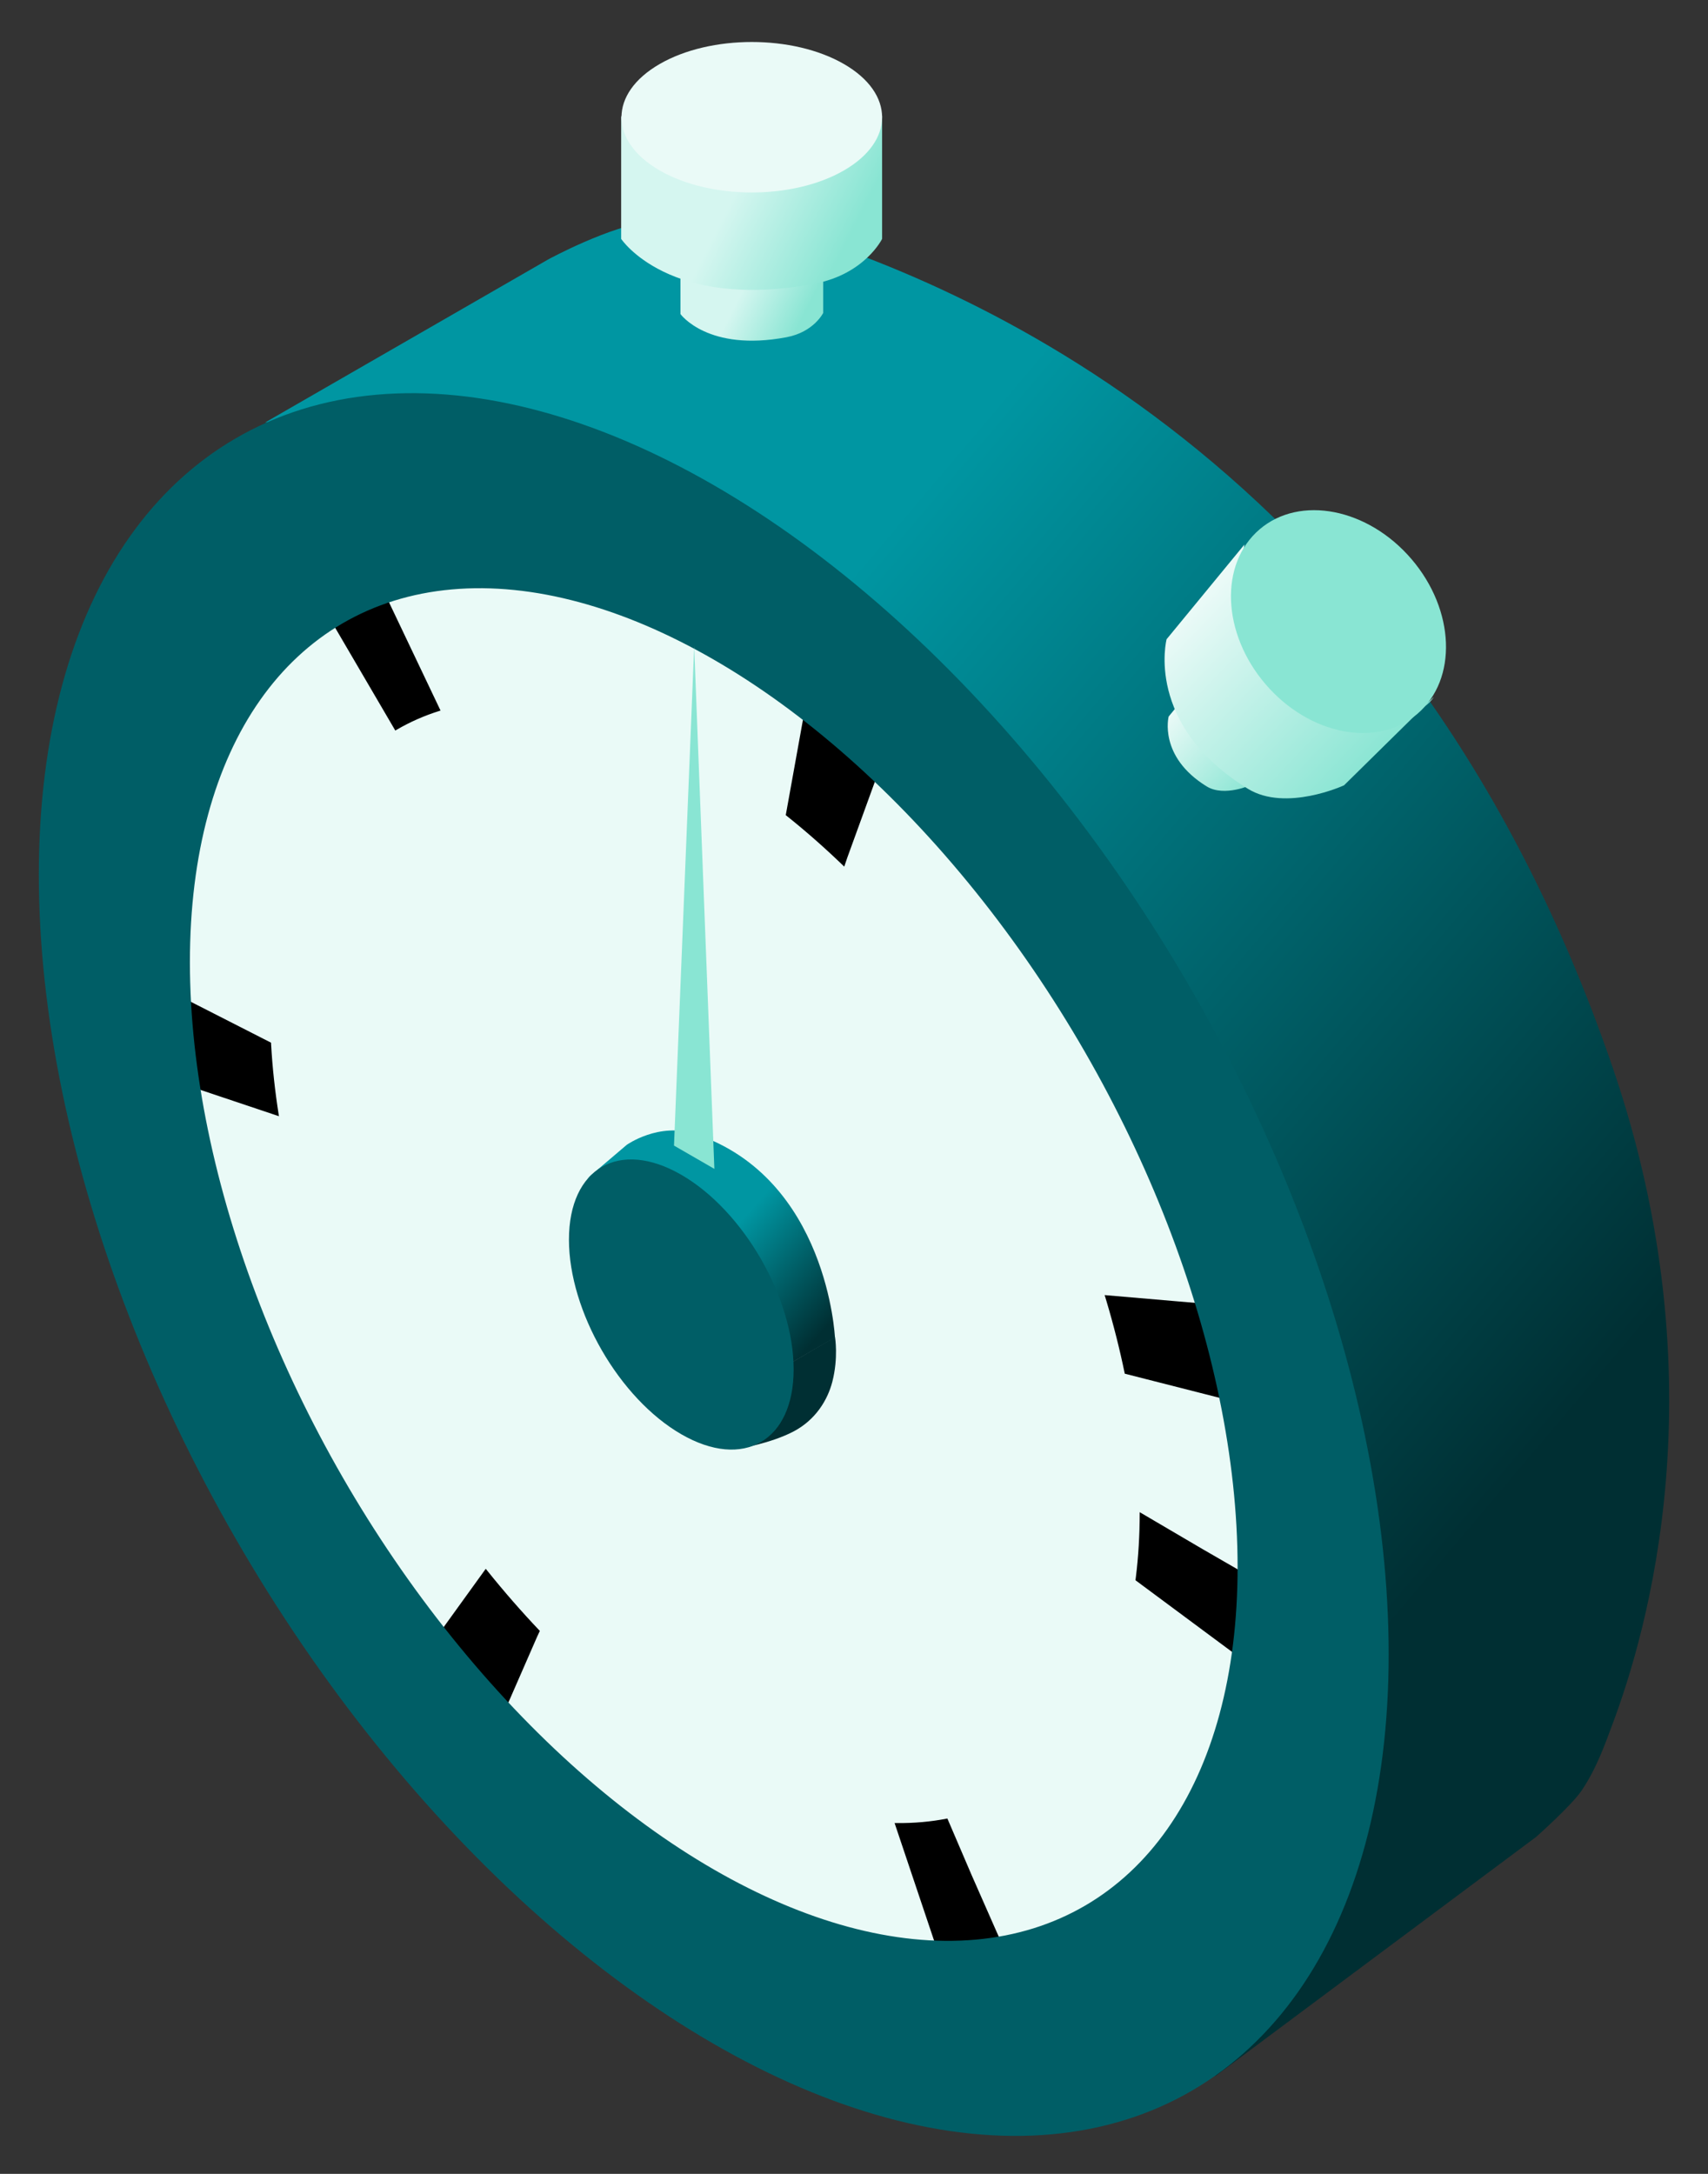
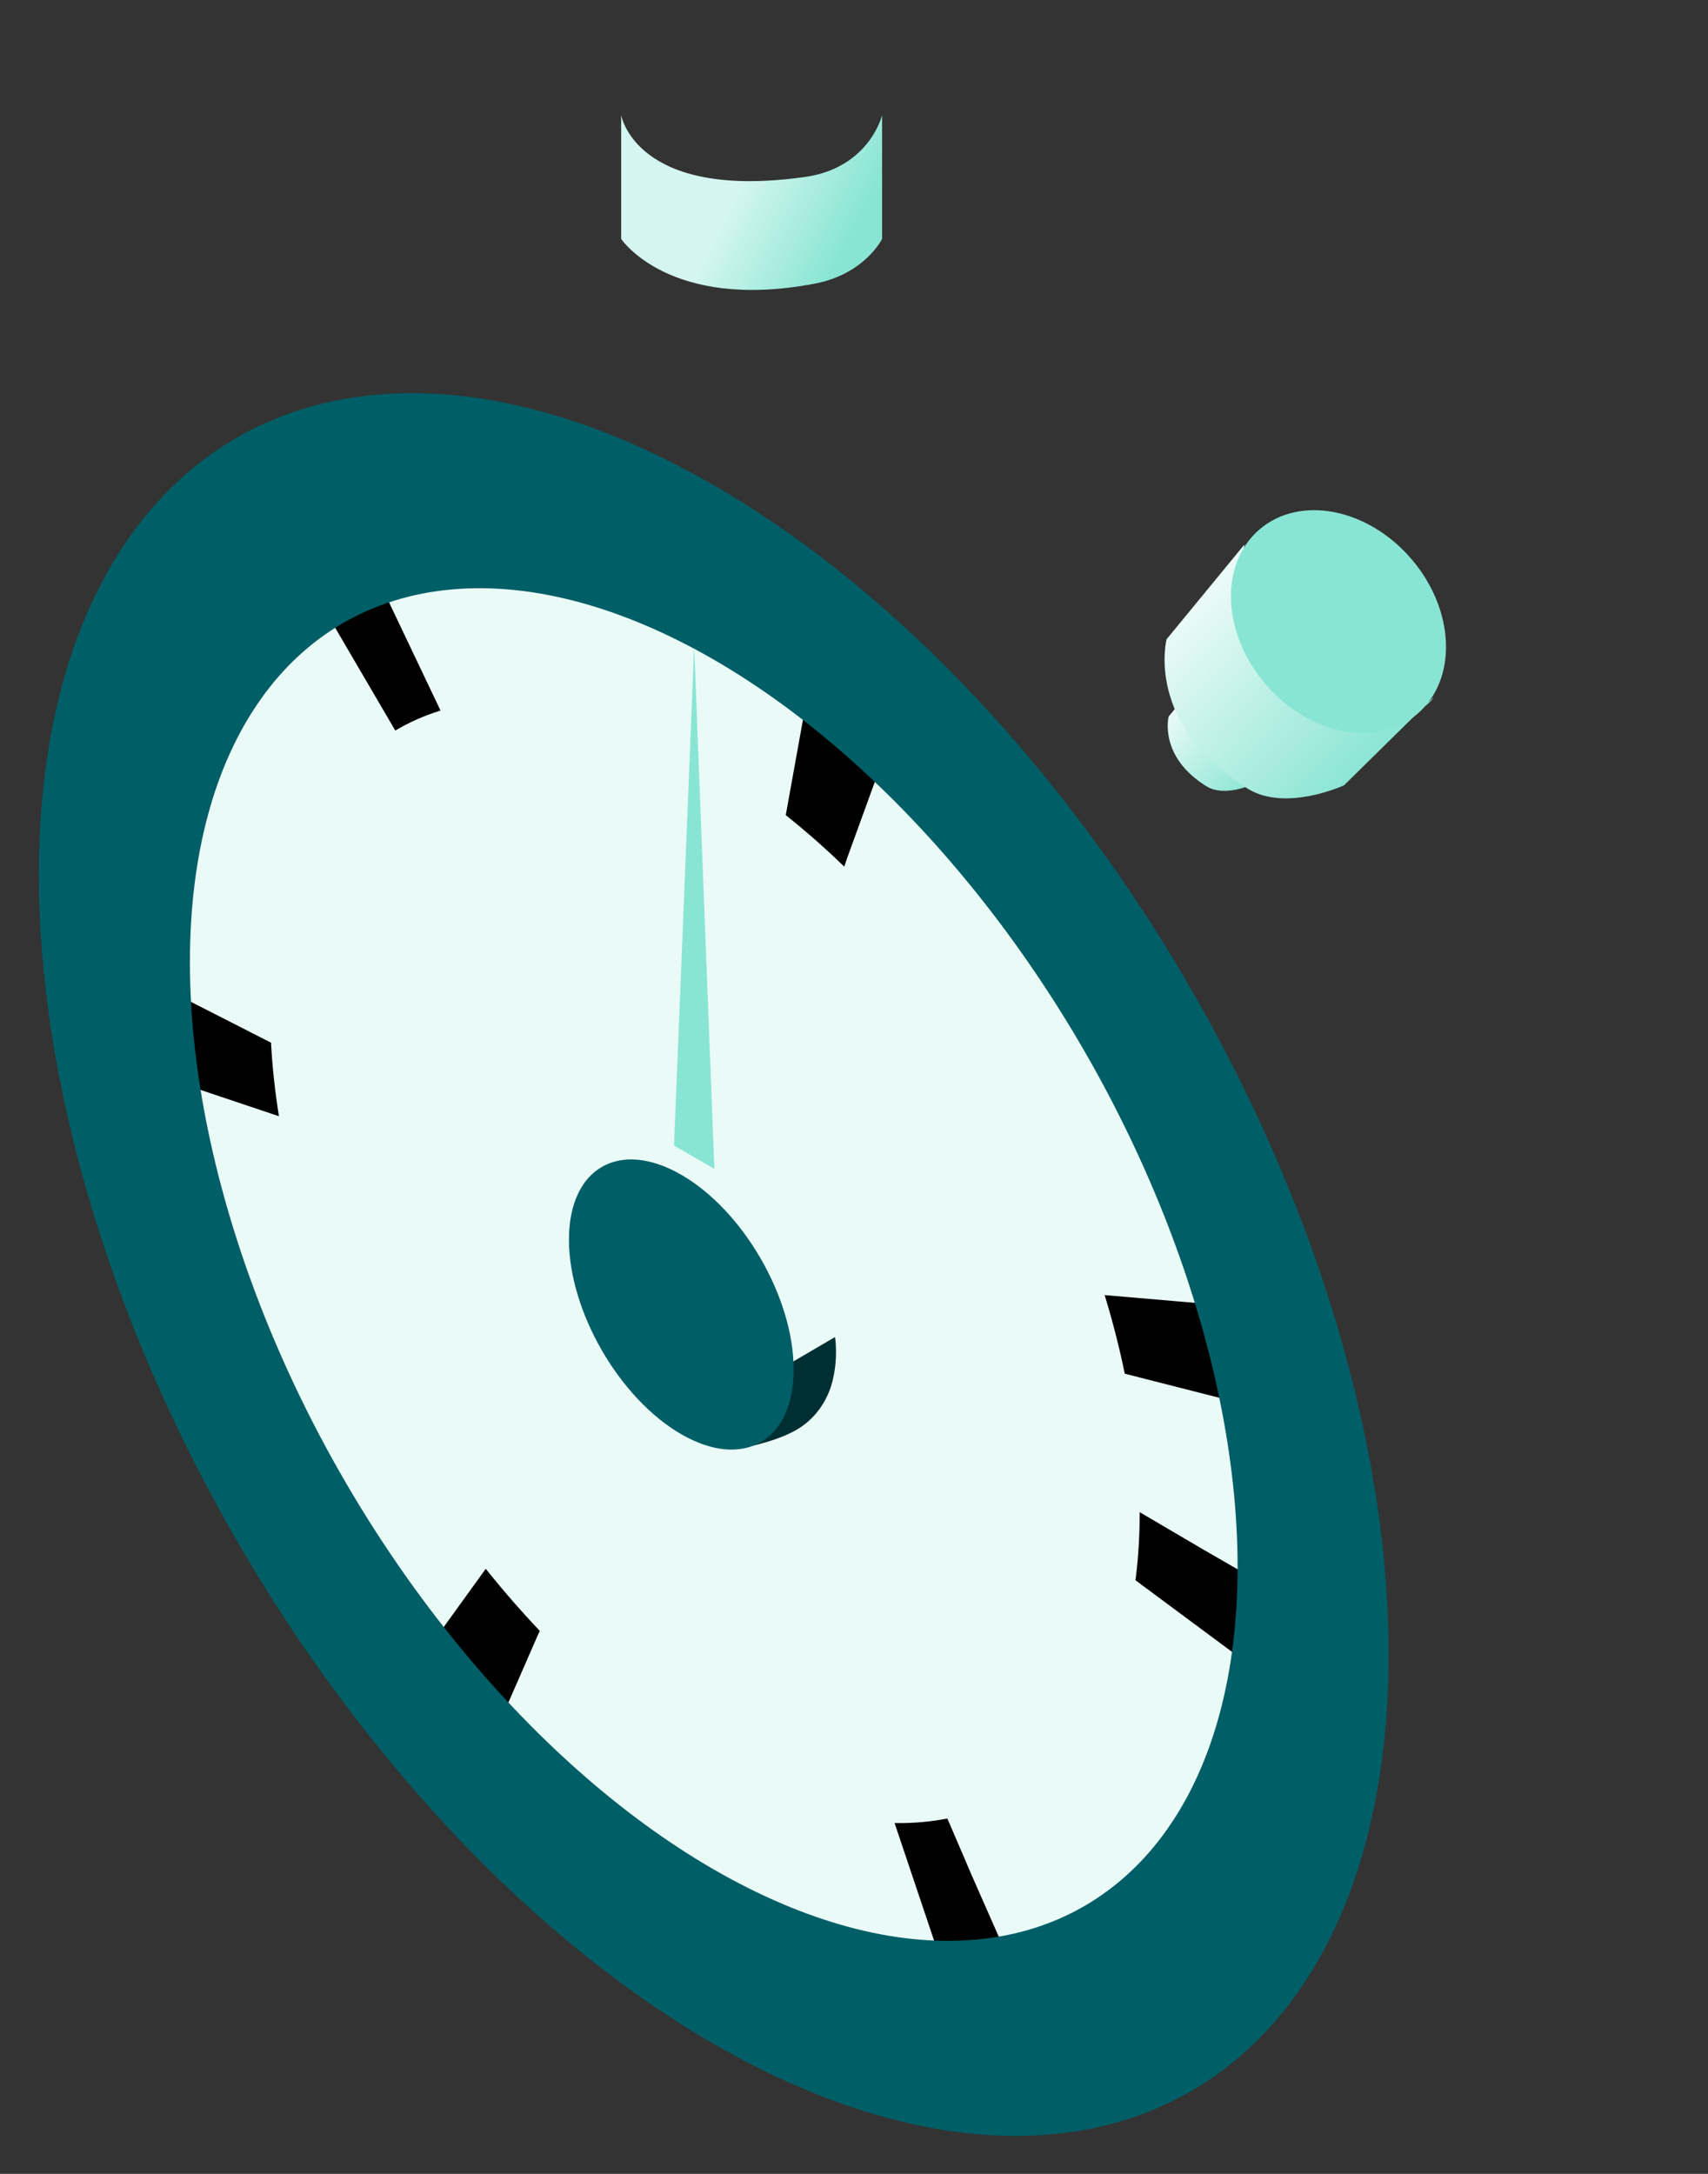
<svg xmlns="http://www.w3.org/2000/svg" xmlns:xlink="http://www.w3.org/1999/xlink" fill="none" height="56" viewBox="0 0 44 56" width="44">
  <rect x="0" y="0" width="44" height="56" fill="#333333" stroke="none" />
  <linearGradient id="a" gradientUnits="userSpaceOnUse" x1="18.319" x2="23.519" y1="28.178" y2="32.844">
    <stop offset=".394" stop-color="#0096a2" />
    <stop offset=".891" stop-color="#002f33" />
  </linearGradient>
  <linearGradient id="b" gradientUnits="userSpaceOnUse" x1="27.005" x2="48.499" y1="8.779" y2="26.967">
    <stop offset="0" stop-color="#0096a2" />
    <stop offset="1" stop-color="#002f33" />
  </linearGradient>
  <linearGradient id="c">
    <stop offset="0" stop-color="#d5f6f0" />
    <stop offset="1" stop-color="#89e5d3" />
  </linearGradient>
  <linearGradient id="d" gradientUnits="userSpaceOnUse" x1="18.785" x2="20.305" xlink:href="#c" y1="8.146" y2="8.921" />
  <linearGradient id="e" gradientUnits="userSpaceOnUse" x1="18.255" x2="21.063" xlink:href="#c" y1="6.309" y2="7.739" />
  <linearGradient id="f">
    <stop offset="0" stop-color="#eafaf7" />
    <stop offset="1" stop-color="#89e5d3" />
  </linearGradient>
  <linearGradient id="g" gradientUnits="userSpaceOnUse" x1="30.316" x2="32.377" xlink:href="#f" y1="18.225" y2="20.203" />
  <linearGradient id="h" gradientUnits="userSpaceOnUse" x1="30.502" x2="34.914" xlink:href="#f" y1="15.967" y2="20.203" />
  <clipPath id="i">
    <path d="m0 0h44v56h-44z" />
  </clipPath>
  <g clip-path="url(#i)">
    <circle fill="#eafaf7" fill-opacity=".56" r="16.538" transform="matrix(.866 .5 -0 1 18.097 32.537)" />
    <circle fill="#eafaf7" r="16.538" transform="matrix(.866 .5 -0 1 18.32 32.537)" />
    <circle r="14.798" stroke="#000" stroke-dasharray="2.07 12.43" stroke-width="3.73" transform="matrix(.866 .5 -0 1 18.16 32.504)" />
-     <path d="m15.13 30.356 1.015-.864s.834-.594 1.772-.279c3.404 1.143 3.592 5.242 3.592 5.242l-1.082.628s-.594-4.484-4.007-5.157c-.554-.109-1.291.43-1.291.43z" fill="url(#a)" />
    <path d="m20.426 35.078 1.085-.635s.091.534-.07 1.155c-.117.453-.422.98-1.011 1.284s-1.376.431-1.376.431.447-.022.856-.431c.568-.566.516-1.805.516-1.805z" fill="#002f33" />
    <circle fill="#005e66" r="3.342" transform="matrix(.866 .5 -0 1 17.551 33.605)" />
-     <path d="m6.831 10.883 7.286-4.197s1.601-.877 2.702-.994c1.201-.128 2.683 0 3.26.174 4.497 1.359 16.082 5.889 21.469 21.644 2.777 8.122.874 14.551-.009 16.907-.195.521-.407 1.133-.794 1.708-.262.388-1.173 1.195-1.173 1.195l-8.273 6.169c1.296-1.904 8.107-7.295 1.019-24.338-8.084-19.436-25.488-18.268-25.488-18.268z" fill="url(#b)" />
    <circle r="17.83" stroke="#005e66" stroke-width="4.494" transform="matrix(.866 .5 -0 1 18.387 32.575)" />
-     <path d="m17.529 6.365s.239 1.165 2.6.833c.901-.126 1.077-.862 1.077-.862v1.726s-.241.492-.943.625c-2.028.384-2.733-.596-2.733-.596z" fill="url(#d)" />
    <path d="m16.002 2.967s.376 2.204 4.734 1.592c1.663-.234 1.988-1.592 1.988-1.592v3.187s-.445.909-1.741 1.154c-3.745.709-4.981-1.154-4.981-1.154z" fill="url(#e)" />
-     <circle fill="#eafaf7" r="2.741" transform="matrix(.866 .5 -.866 .5 19.367 3.02)" />
    <path d="m31.044 17.318s-.245.965 1.139 1.791c.884.527 1.139.044 1.139.044l-1.08 1.063s-.7.323-1.157.042c-1.247-.768-.979-1.8-.979-1.8z" fill="url(#g)" />
    <path d="m32.06 14.025s-.525 2.067 2.439 3.834c1.893 1.128 2.437.095 2.437.095l-2.312 2.276s-1.498.692-2.476.09c-2.671-1.645-2.095-3.853-2.095-3.853z" fill="url(#h)" />
    <g fill="#89e5d3">
      <ellipse cx="34.478" cy="16.01" rx="2.476" ry="3.127" transform="matrix(.76 -.65 .65 .76 -2.129 26.256)" />
      <path d="m17.883 16.65.52 13.461-1.04-.6z" />
    </g>
  </g>
</svg>